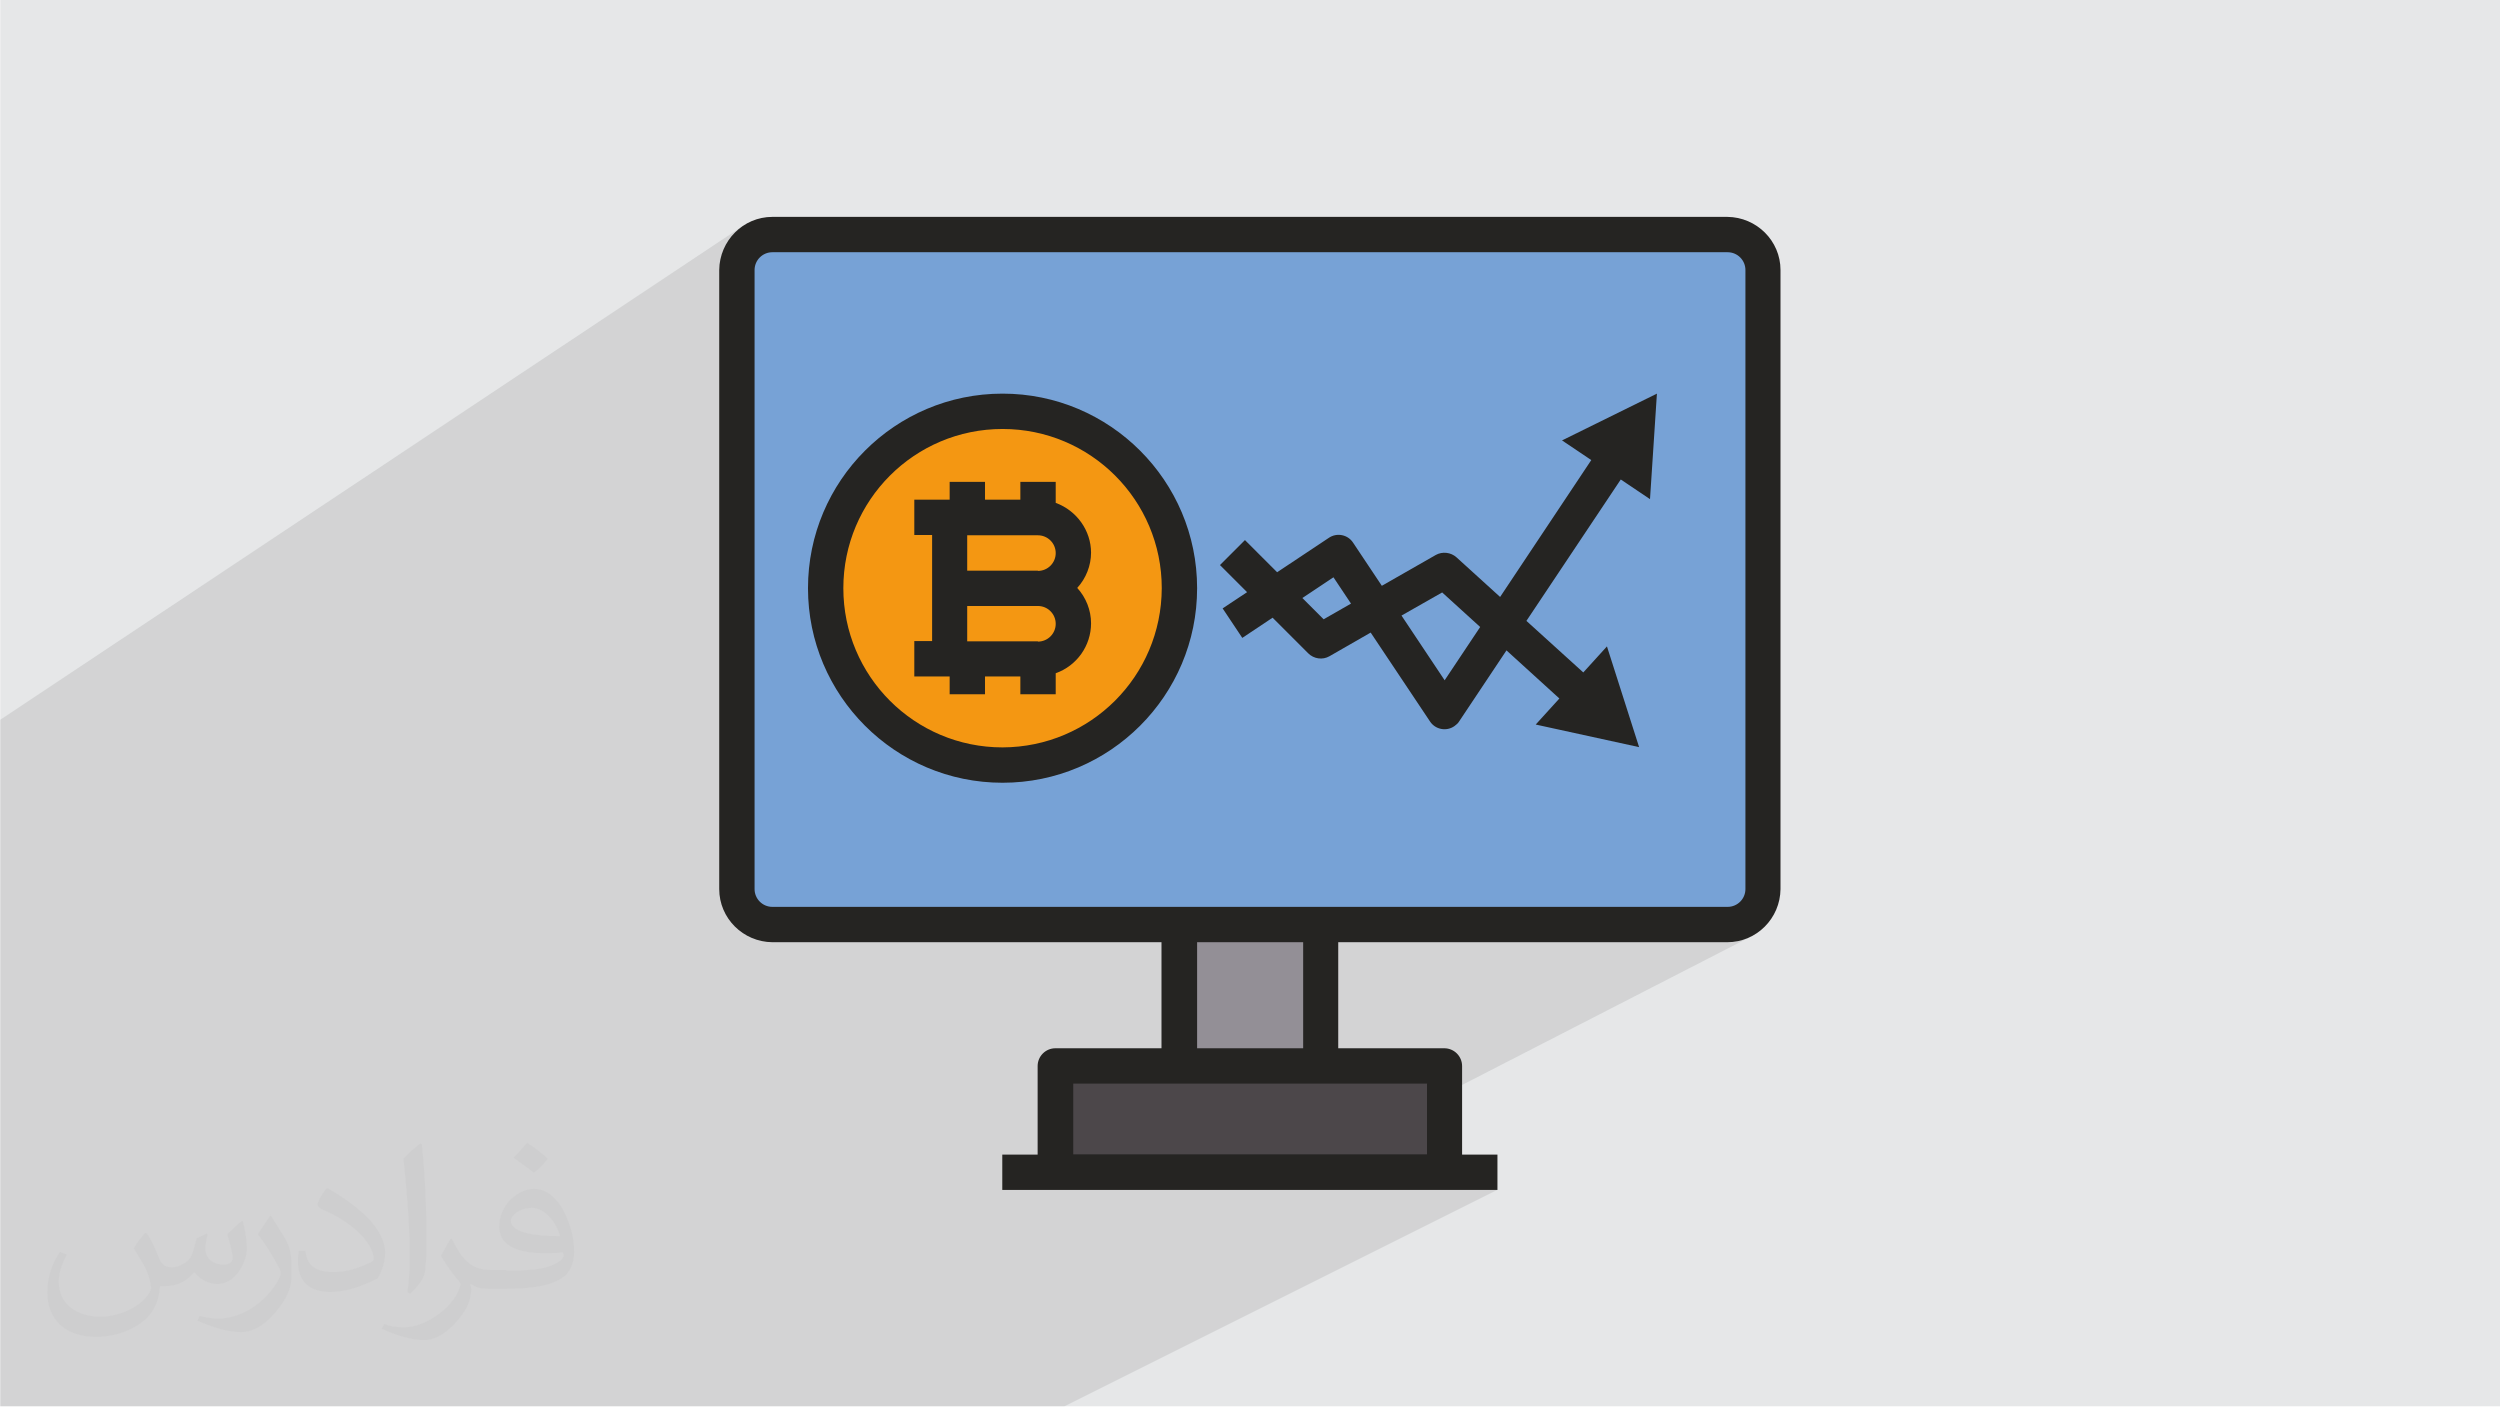
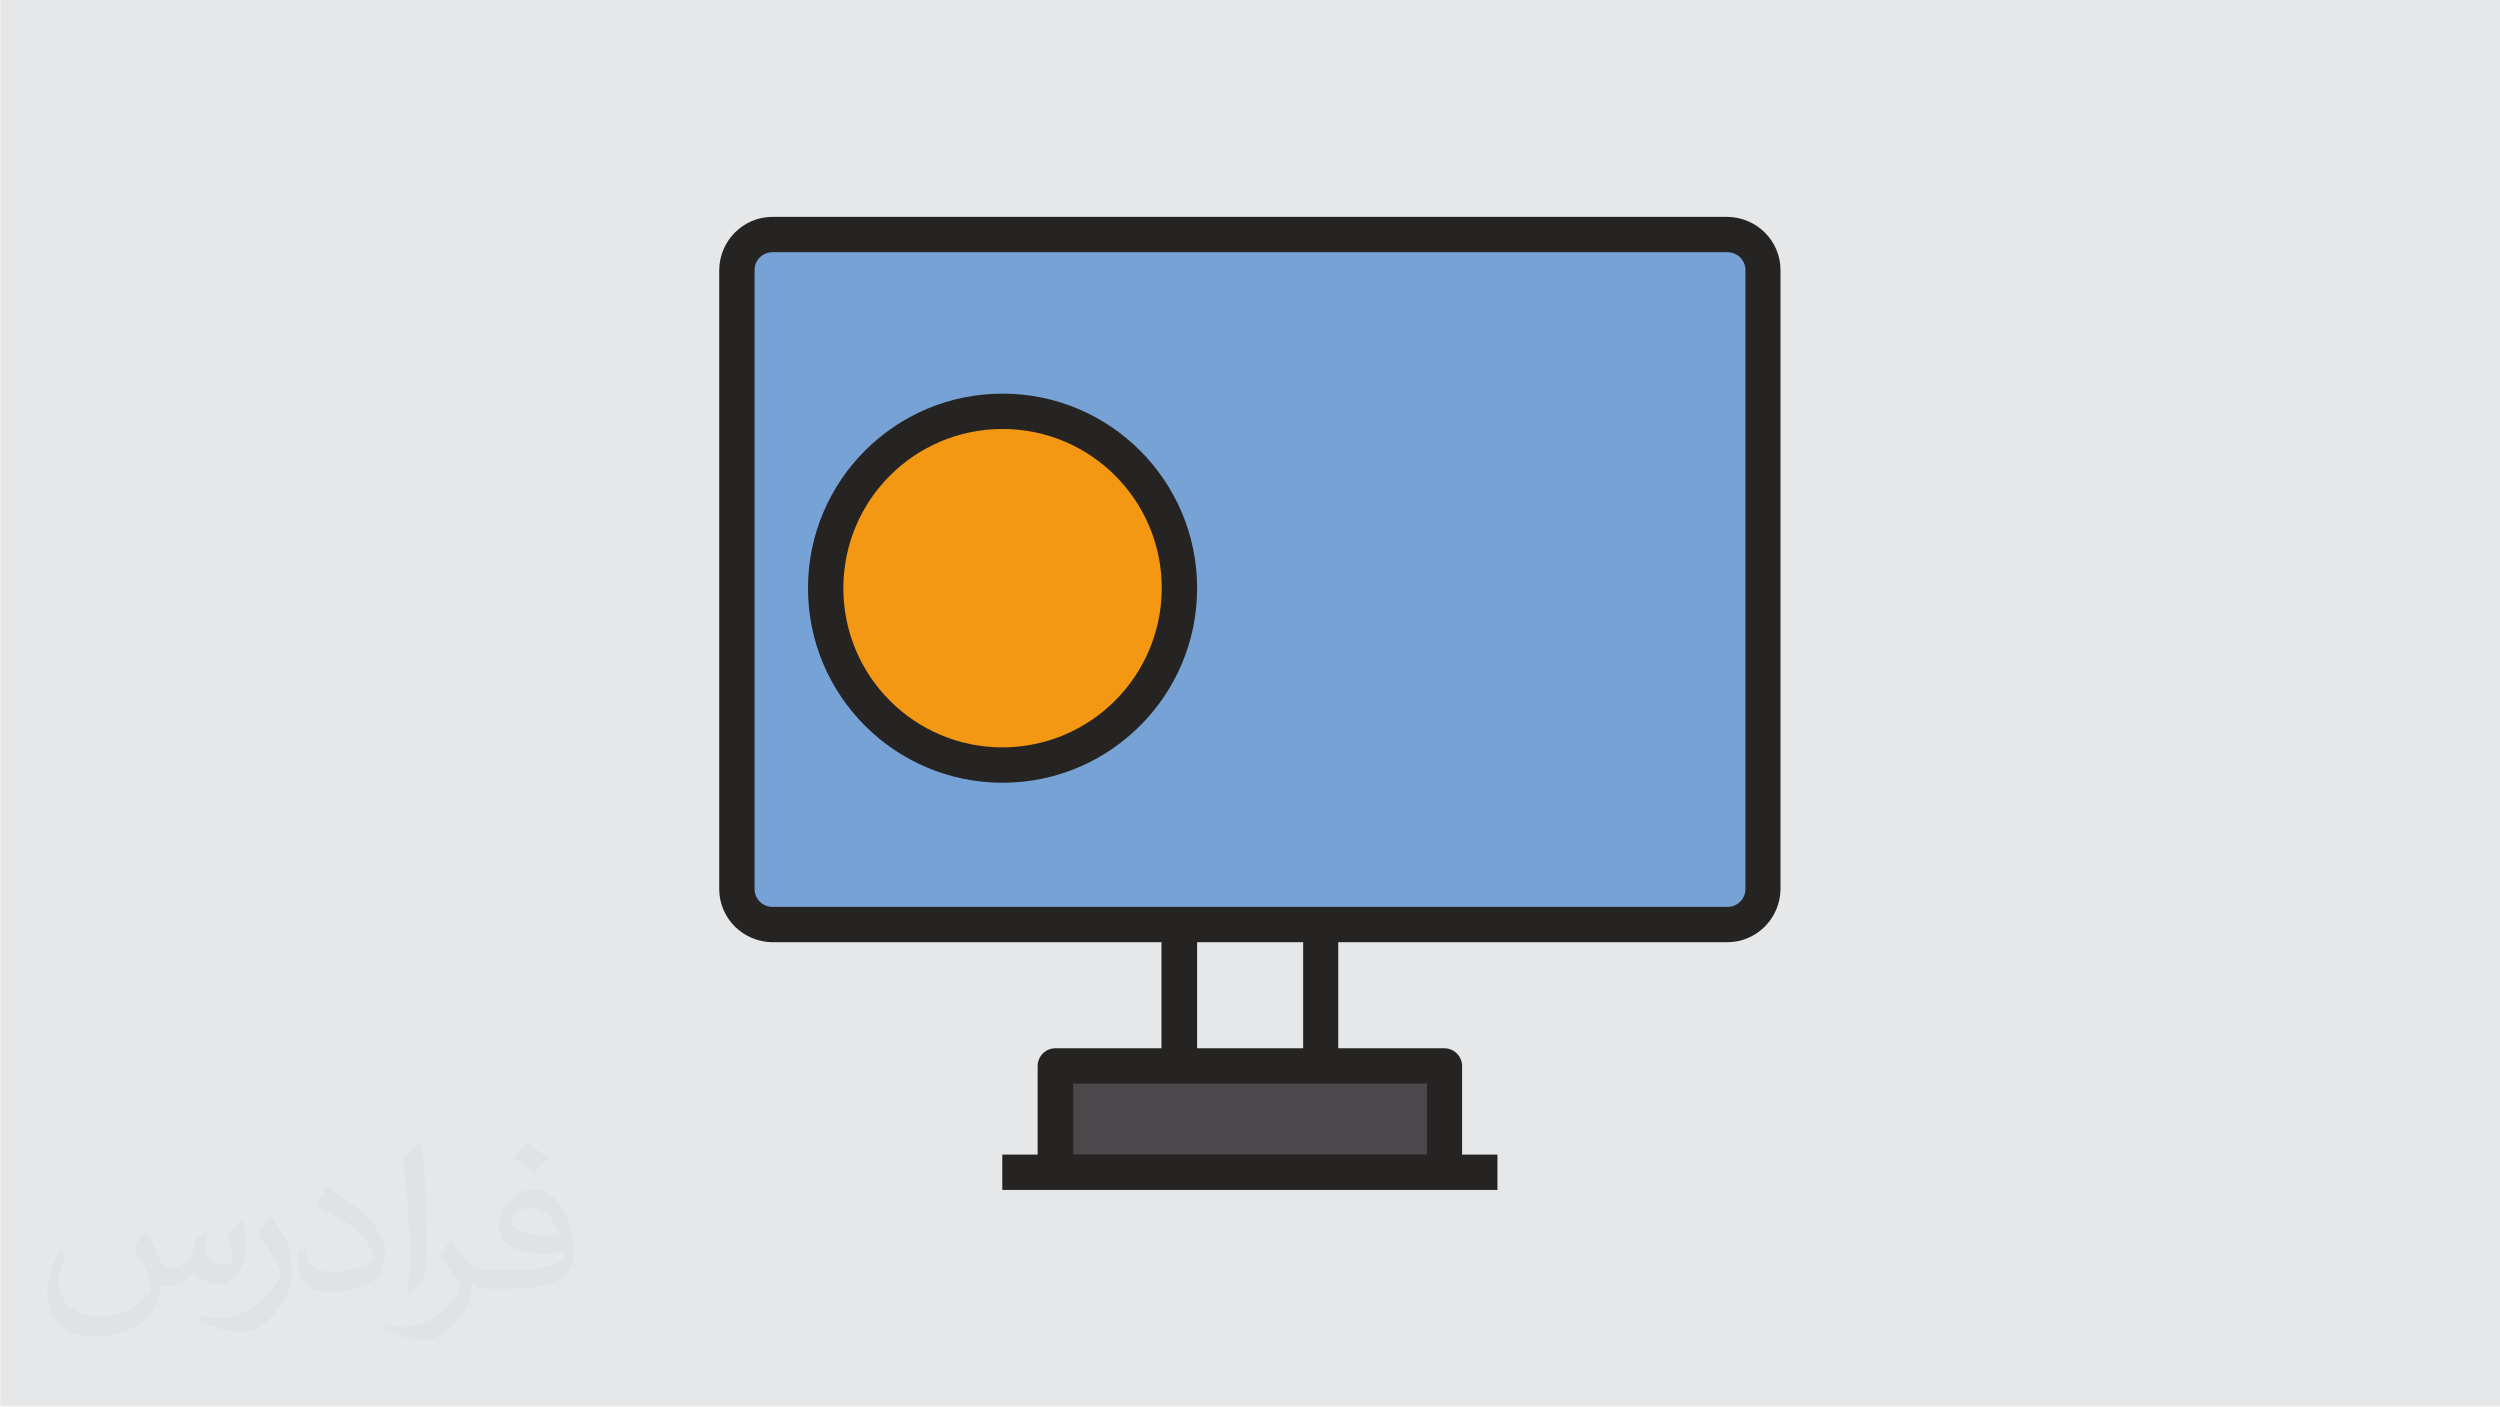
<svg xmlns="http://www.w3.org/2000/svg" xml:space="preserve" width="9.406cm" height="5.292cm" version="1.1" style="shape-rendering:geometricPrecision; text-rendering:geometricPrecision; image-rendering:optimizeQuality; fill-rule:evenodd; clip-rule:evenodd" viewBox="0 0 9406 5292" data-name="filled outline" enable-background="new 0 0 512 512">
  <defs>
    <style type="text/css">
   
    .fil6 {fill:#F49712}
    .fil3 {fill:#938F96}
    .fil5 {fill:#77A2D6}
    .fil4 {fill:#4C474A}
    .fil7 {fill:#252422}
    .fil0 {fill:#E6E7E8}
    .fil2 {fill:#373435;fill-opacity:0.031}
    .fil1 {fill:#2B2A29;fill-opacity:0.102}
   
  </style>
  </defs>
  <g id="Layer_x0020_1">
    <polygon class="fil0" points="1,0 9406,0 9406,5291 1,5291 " />
-     <polygon class="fil1" points="199,5291 60,5291 60,5291 60,5291 60,5291 2,5291 1,5291 1,5241 1,5223 1,5214 1,5196 1,5196 1,5195 1,5195 1,5156 1,5154 1,5105 1,5097 1,5093 1,5091 1,5089 1,5088 1,5079 1,5066 1,5006 1,4998 1,4963 1,4959 1,4945 1,4934 1,4927 1,4869 1,4866 1,4865 1,4858 1,4825 1,4807 1,4797 1,4795 1,4791 1,4738 1,4734 1,4727 1,4701 1,4668 1,4608 1,4598 1,4515 1,4501 1,4479 1,4468 1,4468 1,4375 1,4232 1,4223 1,4164 1,4160 1,4124 1,4079 1,4020 1,4006 1,3952 1,3894 1,3858 1,3835 1,3788 1,3719 1,2885 1,2852 1,2845 1,2805 1,2780 1,2708 2795,850 2780,862 2765,874 2753,889 2741,904 2731,920 2723,938 2716,956 2711,975 2709,986 2832,905 2822,913 2812,921 2804,931 2796,941 2789,952 2784,964 2779,976 2776,989 2774,1002 2773,1015 2773,1023 2869,960 2859,968 2851,978 2845,990 2841,1002 2840,1015 2840,1934 3392,1587 3423,1570 3454,1553 3487,1539 3520,1526 3554,1514 3589,1504 3624,1496 3660,1490 3697,1485 3734,1482 3772,1481 3809,1482 3846,1485 3883,1490 3919,1496 3954,1504 3989,1514 4023,1526 4056,1539 4089,1554 4120,1570 4151,1587 4181,1606 4209,1627 4237,1649 4264,1672 4289,1696 4313,1721 4336,1748 4358,1775 4378,1804 4397,1834 4415,1864 4431,1896 4446,1928 4459,1962 4471,1996 4480,2030 4489,2066 4495,2102 4500,2138 4500,2141 4684,2033 4795,2144 4999,2025 4999,2025 4999,2025 5011,2018 5024,2015 5036,2014 5049,2015 5061,2019 5073,2025 5083,2033 5091,2043 5125,2094 5877,1658 6234,1481 6208,1879 5952,2024 5743,2337 5924,2501 6046,2433 6167,2812 5060,3411 6500,3411 6513,3410 6526,3406 6387,3478 6500,3478 6514,3477 6527,3475 6540,3472 6552,3467 6563,3462 6403,3544 6500,3544 6520,3543 6540,3540 6559,3535 6578,3528 6595,3520 4993,4343 5369,4343 5238,4409 5435,4409 5303,4476 5635,4476 4005,5291 3689,5291 3502,5291 3148,5291 3105,5291 3018,5291 2989,5291 2887,5291 2873,5291 2526,5291 2348,5291 2302,5291 2246,5291 2232,5291 2121,5291 2034,5291 1995,5291 1980,5291 1857,5291 1786,5291 1779,5291 1603,5291 1586,5291 1541,5291 1474,5291 1306,5291 1186,5291 1137,5291 964,5291 889,5291 863,5291 850,5291 593,5291 562,5291 487,5291 269,5291 " />
    <path class="fil2" d="M552 4639c18,28 30,53 41,81 8,18 13,48 53,48 13,0 28,-3 43,-13 18,-8 30,-23 36,-43l15 -53 38 -18 3 3c-5,20 -8,41 -8,53 0,46 38,61 69,61 18,0 33,-8 33,-25 0,-20 -10,-56 -20,-89 18,-18 36,-36 56,-51l3 3c10,38 15,76 15,102 0,25 -10,51 -20,69 -18,36 -51,64 -91,64 -30,0 -64,-15 -86,-43l-3 0c-23,28 -56,51 -109,51l-18 0c-3,36 -10,61 -23,84 -33,64 -127,107 -216,107 -124,0 -185,-71 -185,-168 0,-58 20,-114 48,-152l25 10c-18,36 -30,69 -30,102 0,89 74,132 157,132 79,0 173,-48 191,-107 -8,-64 -30,-91 -66,-150 10,-18 25,-38 43,-58l3 0 0 0 0 0 5 3 0 0 -2 -3zm1433 -338c25,15 51,36 76,58 -15,20 -30,38 -53,53 -25,-20 -51,-38 -76,-56 18,-20 36,-38 51,-56l0 0 0 0 3 0 0 0 -1 1zm13 244c-43,0 -76,28 -76,48 0,43 84,58 185,58 -13,-51 -56,-107 -109,-107l0 1zm-94 236c56,0 104,-3 140,-10 41,-10 76,-30 76,-46 0,-3 0,-8 -3,-13 -23,3 -48,3 -74,3 -74,0 -132,-18 -155,-58 -5,-13 -10,-25 -10,-41 0,-41 18,-81 48,-107 25,-23 53,-36 84,-36 51,0 94,41 122,107 15,36 28,76 28,130 0,36 -10,64 -30,86 -41,38 -114,53 -229,53l-51 0 0 0 -13 0c-28,0 -48,-5 -64,-18l-3 0c0,8 3,13 3,18 0,25 -8,58 -25,84 -51,76 -107,109 -152,109 -48,0 -107,-18 -160,-43l10 -18c18,8 41,13 74,13 86,0 198,-84 213,-163 -3,-8 -10,-15 -18,-25 -25,-30 -41,-56 -56,-81 13,-25 25,-46 36,-64l5 0c36,74 71,117 145,117l13 0 0 0 53 0 0 0 0 0 -8 3 0 0 1 0zm-371 79c5,-36 8,-74 8,-109l0 -53c0,-99 -13,-244 -23,-338 18,-20 43,-43 64,-58l5 3c13,119 18,257 18,384 0,33 -3,66 -5,89 -3,30 -20,53 -56,89l-8 -3 -3 -3 0 0 0 -1zm-384 -158c3,46 25,84 104,84 51,0 91,-13 140,-36 8,-3 13,-8 13,-13 0,-30 -23,-69 -61,-104 -36,-33 -86,-64 -130,-81 -15,-8 -20,-13 -20,-20 0,-13 18,-41 33,-61l5 0c51,28 109,69 152,112 38,41 64,84 64,130 0,33 -10,66 -28,97 -56,28 -117,51 -178,51 -74,0 -122,-36 -122,-114 0,-8 0,-23 3,-41l25 0 0 0 0 0 0 -3 0 0 0 -1zm-132 -132l46 74c18,28 33,56 33,104l0 61c0,48 -30,99 -81,152 -38,36 -74,51 -107,51 -48,0 -102,-15 -165,-43l8 -18c20,5 43,10 71,10 91,0 183,-66 226,-147 5,-10 8,-18 8,-23 0,-10 -5,-20 -10,-28 -23,-43 -48,-84 -76,-119 15,-23 30,-46 46,-69l3 0 0 0 0 0 0 -5 0 0 -2 0z" />
    <g id="_2134669815280">
-       <polygon class="fil3" points="4437,3478 4969,3478 4969,4010 4437,4010 " />
      <polygon class="fil4" points="5435,4010 5435,4409 3971,4409 3971,4010 4437,4010 4969,4010 " />
      <path class="fil5" d="M2906 882l3594 0c74,0 133,60 133,133l0 2329c0,74 -60,133 -133,133l-3594 0c-74,0 -133,-60 -133,-133l0 -2329c0,-74 60,-133 133,-133z" />
      <path class="fil6" d="M3772 1548c368,0 665,298 665,665 0,368 -298,665 -665,665 -368,0 -665,-298 -665,-665 0,-368 298,-665 665,-665z" />
      <path class="fil7" d="M6567 3345c0,37 -30,67 -67,67l-3594 0c-37,0 -67,-30 -67,-67l0 -2329c0,-37 30,-67 67,-67l3594 0c37,0 67,30 67,67l0 2329zm-2063 599l0 -399 399 0 0 399 -399 0zm865 133l0 266 -1331 0 0 -266 1331 0zm1131 -3261l-3594 0c-110,0 -199,90 -200,200l0 2329c0,110 90,199 200,200l1464 0 0 399 -399 0c-37,0 -67,30 -67,67l0 333 -133 0 0 133 1863 0 0 -133 -133 0 0 -333c0,-37 -30,-67 -67,-67l-399 0 0 -399 1464 0c110,0 199,-90 200,-200l0 -2329c0,-110 -90,-199 -200,-200z" />
      <path class="fil7" d="M3772 2812c-331,0 -599,-268 -599,-599 0,-331 268,-599 599,-599 331,0 599,268 599,599 -1,331 -268,598 -599,599zm0 -1331c-404,0 -732,328 -732,732 0,404 328,732 732,732 404,0 732,-328 732,-732 0,-404 -328,-732 -732,-732z" />
-       <path class="fil7" d="M3905 2147l-266 0 0 -133 266 0c37,0 67,30 67,67 0,37 -30,67 -67,67zm0 266l-266 0 0 -133 266 0c37,0 67,30 67,67 0,37 -30,67 -67,67zm200 -333c0,-84 -54,-159 -133,-188l0 -79 -133 0 0 67 -133 0 0 -67 -133 0 0 67 -133 0 0 133 67 0 0 399 -67 0 0 133 133 0 0 67 133 0 0 -67 133 0 0 67 133 0 0 -79c79,-28 133,-103 133,-188 0,-49 -19,-97 -52,-133 33,-36 52,-84 52,-133z" />
-       <path class="fil7" d="M5435 2559l-162 -243 153 -87 143 130 -134 201zm-455 -229l-80 -80 117 -78 66 99 -103 59zm1007 -599l-343 515 -164 -149c-21,-19 -53,-23 -78,-9l-203 116 -108 -162c-20,-31 -62,-39 -92,-18 0,0 0,0 0,0l-194 129 -121 -121 -94 94 102 102 -92 61 74 111 114 -76 134 134c21,21 54,26 80,11l155 -89 223 334c20,31 62,39 92,18 7,-5 14,-11 18,-18l178 -267 199 181 -89 98 389 85 -121 -379 -89 98 -214 -194 355 -532 110 74 26 -397 -357 176 110 74z" />
    </g>
  </g>
</svg>